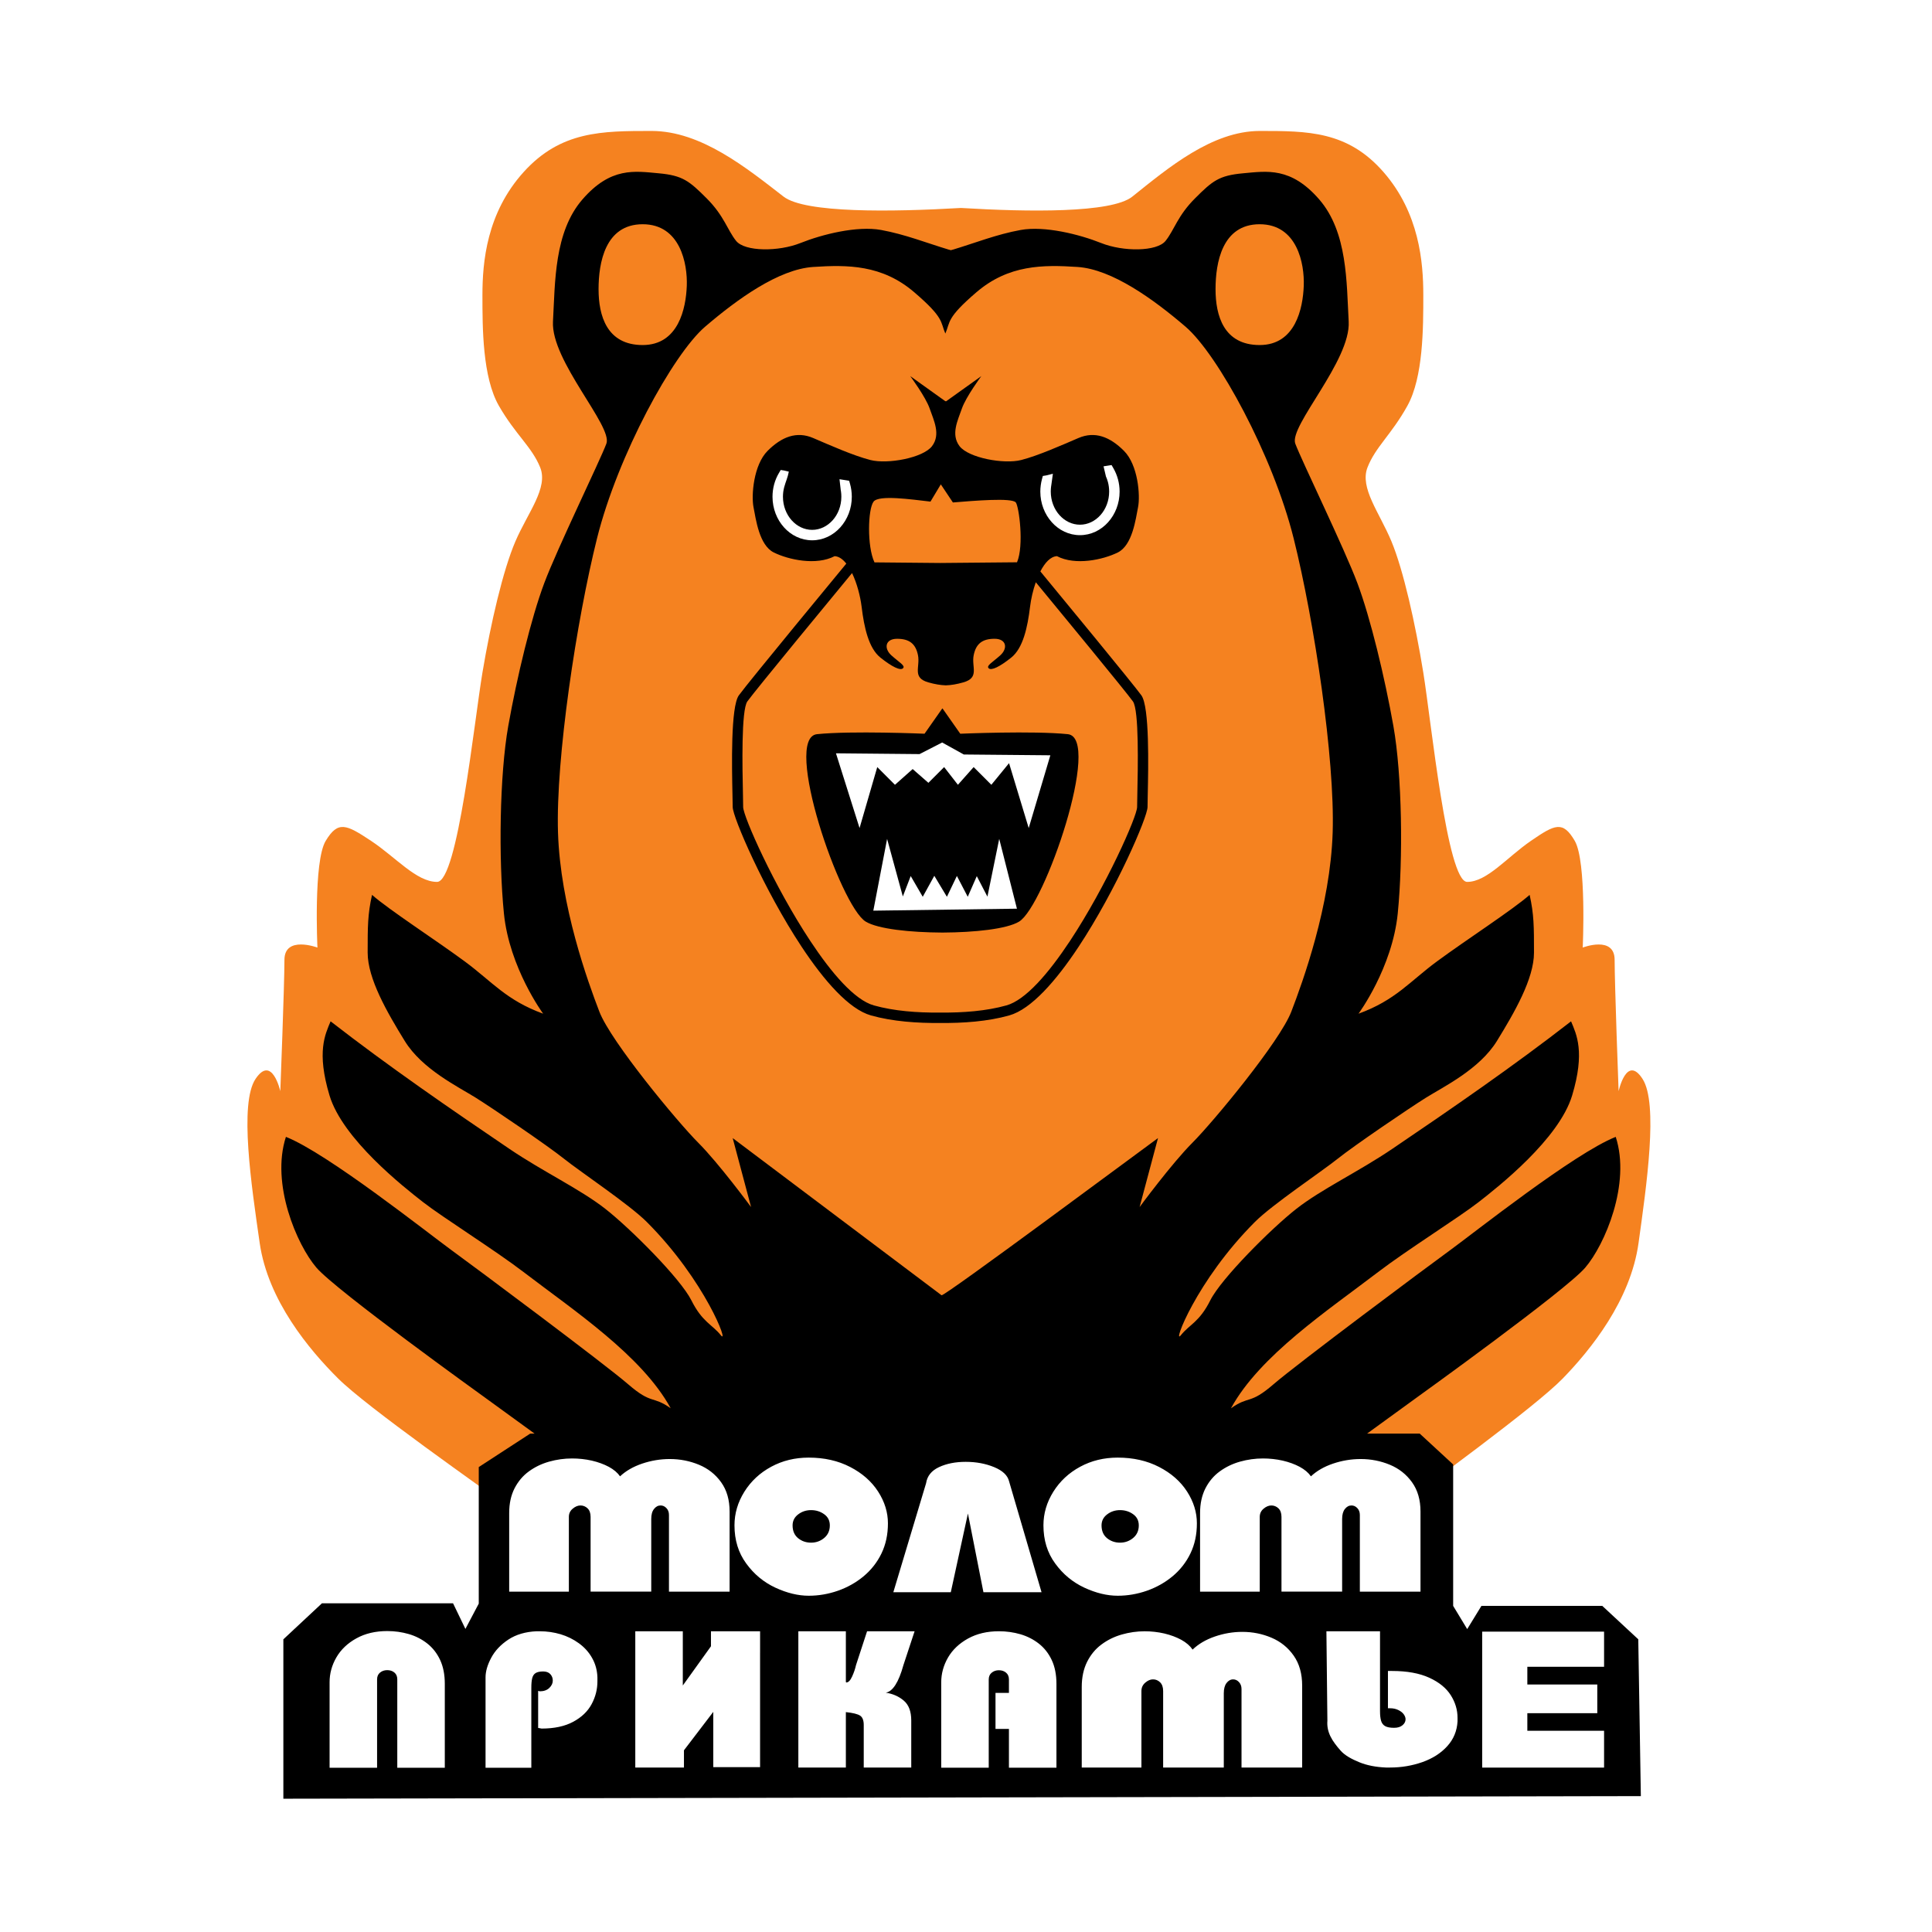
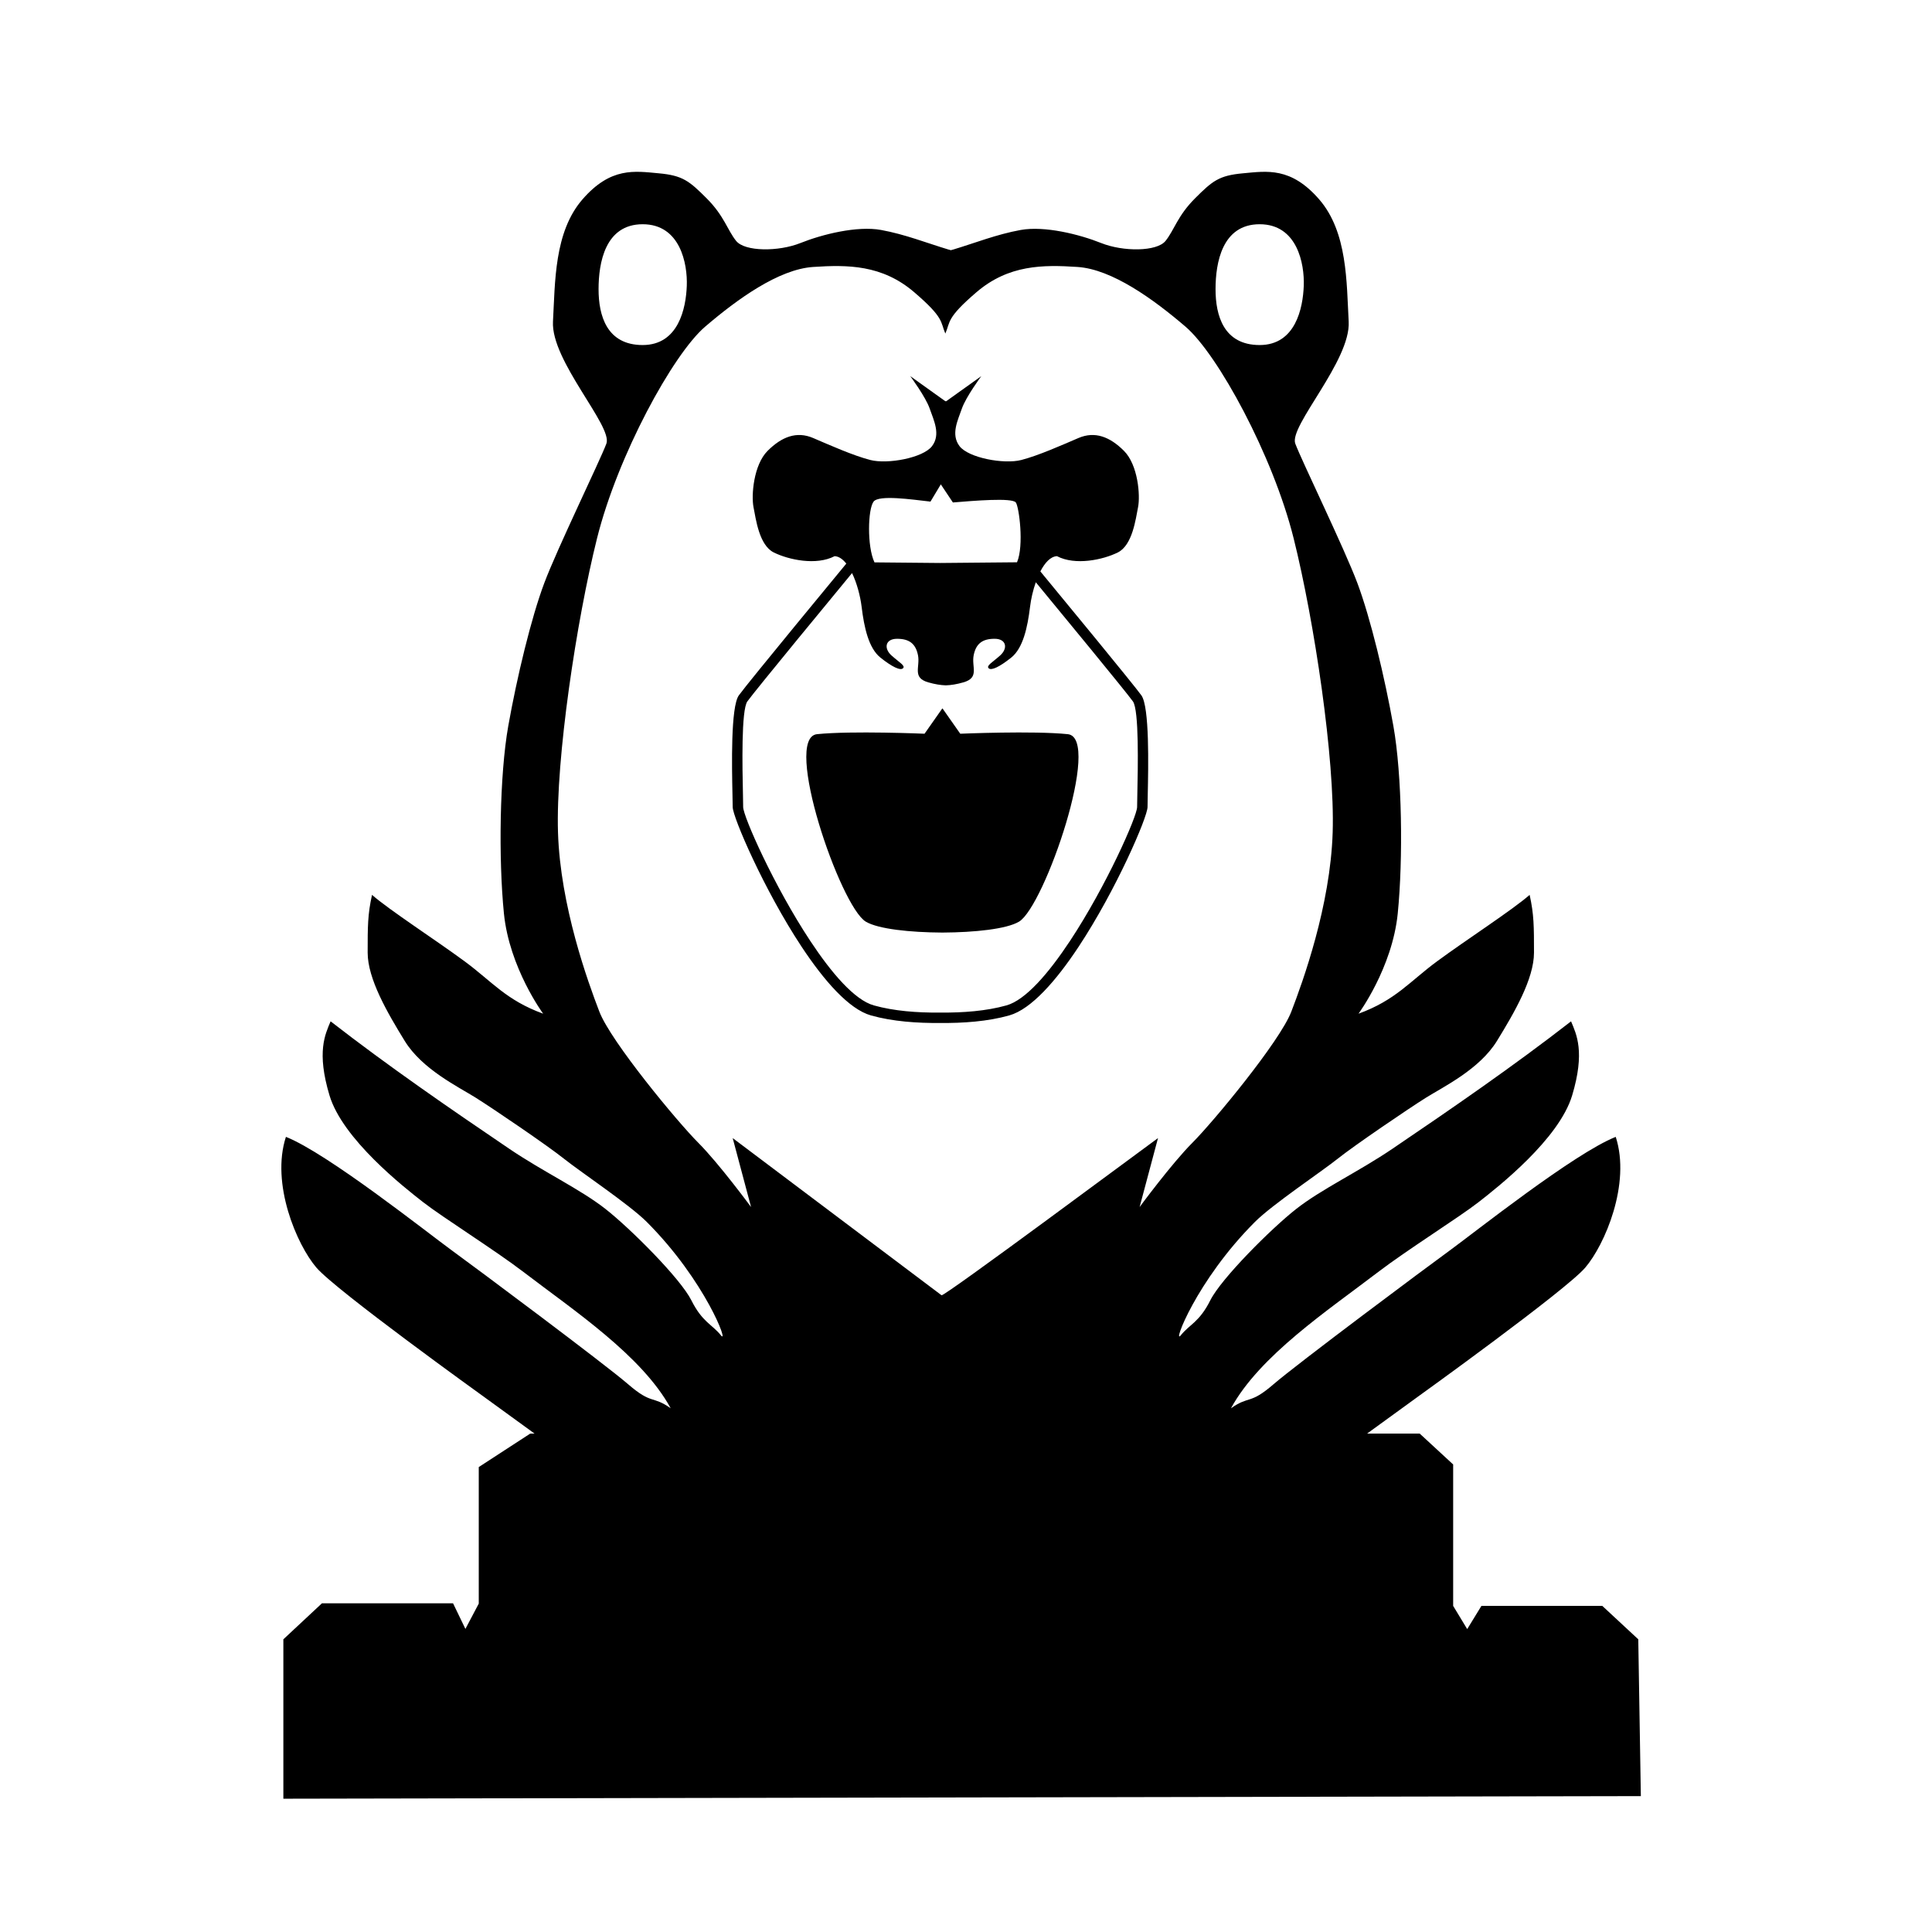
<svg xmlns="http://www.w3.org/2000/svg" version="1.0" id="Layer_1" x="0px" y="0px" width="192.756px" height="192.756px" viewBox="0 0 192.756 192.756" enable-background="new 0 0 192.756 192.756" xml:space="preserve">
  <g>
    <polygon fill-rule="evenodd" clip-rule="evenodd" fill="#FFFFFF" points="0,0 192.756,0 192.756,192.756 0,192.756 0,0  " />
    <path fill-rule="evenodd" clip-rule="evenodd" fill="#FFFFFF" d="M113.819,170.465c27.202-15.428,24.553-11.865,29.385-15.365   c4.833-3.502,15.734-11.82,18.809-14.885c3.075-3.064,7.468-8.318,8.347-14.445c0.879-6.129,1.876-20.184,0.119-22.811   c-1.757-2.625-2.636,0.379-2.636,0.379s-0.439-10.134-0.439-12.761c0-2.626-4.474-2.872-4.474-2.872s0.204-9.715-1.113-11.904   c-1.318-2.189-2.196-3.309-4.832-1.558s-3.873,5.312-6.069,5.312s-2.439-9.382-3.317-14.635   c-0.879-5.253-2.197-10.944-3.515-14.009c-1.542-3.585,1.12-9.823,3.037-13.166c4.038-7.043,1.249-20.514-3.916-26.231   c-3.953-4.378-8.346-4.378-13.617-4.378c-5.272,0-10.104,3.94-14.058,7.004c-2.294,1.778-11.533,1.641-18.89,1.213   c-0.025,0.001-0.049,0.003-0.074,0.005c-0.025-0.002-0.051-0.003-0.076-0.005c-7.394,0.428-16.679,0.565-18.984-1.213   c-3.974-3.064-8.829-7.003-14.127-7.003s-9.712,0-13.686,4.377c-5.19,5.717-7.994,19.188-3.935,26.231   c1.927,3.343,4.602,9.581,3.052,13.166c-1.324,3.065-2.649,8.755-3.532,14.009c-0.883,5.253-1.127,14.635-3.334,14.635   c-2.208,0-3.451-3.561-6.099-5.312c-2.649-1.751-3.532-0.631-4.856,1.558c-1.325,2.189-1.119,11.904-1.119,11.904   s-4.497,0.246-4.497,2.872c0,2.627-0.441,12.761-0.441,12.761s-0.883-3.004-2.649-0.379c-1.766,2.627-0.763,16.682,0.12,22.811   c0.883,6.127,5.298,11.381,8.388,14.445c3.091,3.064,14.046,11.383,18.903,14.885c4.856,3.5,21.956,12.127,27.866,15.781   C105.226,187.988,86.617,185.891,113.819,170.465L113.819,170.465z" />
-     <path fill-rule="evenodd" clip-rule="evenodd" fill="#F58220" d="M112.177,166.592c5.506-3.092,21.475-11.873,25.849-15.146   c4.374-3.275,15.111-11.055,17.896-13.92c2.783-2.867,6.761-7.779,7.556-13.512c0.796-5.73,1.988-13.918,0.397-16.375   s-2.386,1.229-2.386,1.229s-0.397-10.645-0.397-13.101s-3.182-1.229-3.182-1.229s0.397-8.598-0.795-10.645   c-1.193-2.047-1.989-1.637-4.375,0c-2.386,1.638-4.374,4.094-6.362,4.094c-1.989,0-3.58-15.967-4.375-20.88   c-0.795-4.913-1.988-10.235-3.181-13.101c-1.193-2.866-3.182-5.322-2.387-7.37c0.796-2.046,2.387-3.275,3.977-6.141   c1.591-2.866,1.591-7.779,1.591-11.054c0-3.275-0.397-8.188-3.977-12.282c-3.579-4.094-7.556-4.094-12.328-4.094   s-9.146,3.685-12.726,6.55c-2.076,1.663-10.44,1.535-17.1,1.133c-6.892,0.401-15.547,0.529-17.697-1.133   c-3.704-2.866-8.231-6.55-13.169-6.55c-4.939,0-9.054,0-12.758,4.094c-3.704,4.094-4.115,9.007-4.115,12.282   c0,3.275,0,8.188,1.646,11.054s3.292,4.094,4.115,6.141c0.824,2.047-1.234,4.504-2.469,7.37c-1.235,2.866-2.469,8.188-3.292,13.101   c-0.823,4.913-2.469,20.88-4.527,20.88c-2.058,0-4.115-2.457-6.584-4.094c-2.469-1.637-3.292-2.047-4.527,0   c-1.235,2.047-0.824,10.645-0.824,10.645s-3.292-1.228-3.292,1.229s-0.412,13.101-0.412,13.101s-0.823-3.686-2.469-1.229   s-0.412,10.645,0.412,16.375c0.823,5.732,4.938,10.645,7.819,13.512c2.88,2.865,13.992,10.645,18.52,13.92   c4.527,3.273,21.053,12.055,26.75,15.146c5.698,3.092,8.829,6.215,16.042,11.855C101.208,171.977,106.67,169.684,112.177,166.592   L112.177,166.592z" />
    <path fill-rule="evenodd" clip-rule="evenodd" d="M47.766,159.992v-13.623l5.13-3.336l0.439-0.002   c-3.032-2.205-5.125-3.723-5.125-3.723s-14.681-10.549-16.639-12.834c-1.958-2.283-4.567-8.373-3.045-13.049   c4.132,1.631,14.137,9.57,16.53,11.311c2.393,1.738,15.225,11.309,17.618,13.375c2.392,2.066,2.392,1.088,4.241,2.393   c-2.865-5.252-9.662-9.756-14.682-13.594c-2.856-2.184-8.047-5.438-10.005-6.959c-1.958-1.523-8.047-6.309-9.353-10.658   s-0.435-6.09,0.109-7.395c5.71,4.441,11.907,8.707,17.835,12.723c3.371,2.283,7.069,4.023,9.57,5.982   c2.501,1.957,7.504,6.959,8.591,9.135c1.088,2.174,2.066,2.393,2.937,3.479c0.87,1.088-1.516-5.43-7.395-11.309   c-1.74-1.74-6.634-5.004-8.265-6.309s-7.069-5.002-8.809-6.09c-1.74-1.088-5.329-2.826-7.069-5.654s-3.698-6.199-3.698-8.809   s0-3.806,0.435-5.764c1.74,1.522,6.301,4.466,9.244,6.634c2.716,2.001,4.132,3.876,7.83,5.22c0,0-3.372-4.567-3.915-10.005   c-0.543-5.438-0.435-13.811,0.435-18.705c0.87-4.894,2.284-10.766,3.589-14.246C55.605,54.7,59.847,46,60.5,44.26   s-5.546-8.265-5.329-12.18c0.217-3.915,0.109-8.917,2.936-12.18c2.828-3.262,5.22-2.827,7.613-2.61s3.045,0.761,4.785,2.501   c1.74,1.74,2.066,3.154,2.936,4.241s4.241,1.087,6.416,0.217c2.175-0.87,5.655-1.74,8.048-1.305   c2.393,0.435,4.567,1.305,6.742,1.958c0.074,0.022,0.215,0.05,0.218,0.061v0.001c0.004-0.01,0.144-0.039,0.217-0.06   c2.175-0.653,4.35-1.523,6.743-1.958c2.393-0.435,5.872,0.435,8.047,1.305c2.176,0.87,5.547,0.87,6.417-0.218   c0.87-1.087,1.196-2.501,2.937-4.241c1.739-1.74,2.392-2.284,4.785-2.501c2.392-0.218,4.784-0.653,7.612,2.61   c2.827,3.263,2.719,8.265,2.936,12.18c0.218,3.915-5.98,10.44-5.328,12.18c0.652,1.74,4.894,10.44,6.198,13.92   s2.719,9.353,3.589,14.246s0.979,13.268,0.436,18.705c-0.544,5.438-3.915,10.005-3.915,10.005c3.697-1.344,5.113-3.219,7.83-5.22   c2.942-2.168,7.504-5.111,9.243-6.634c0.435,1.958,0.435,3.154,0.435,5.764s-1.957,5.981-3.696,8.809   c-1.74,2.828-5.329,4.568-7.069,5.654c-1.74,1.088-7.178,4.785-8.809,6.09c-1.632,1.305-6.525,4.568-8.266,6.309   c-5.879,5.879-8.265,12.396-7.395,11.311c0.87-1.088,1.849-1.307,2.937-3.48c1.087-2.176,6.09-7.178,8.591-9.135   c2.501-1.959,6.199-3.699,9.57-5.982c5.928-4.016,12.124-8.281,17.835-12.723c0.544,1.305,1.414,3.045,0.108,7.395   c-1.305,4.35-7.395,9.135-9.353,10.658c-1.957,1.521-7.148,4.775-10.005,6.959c-5.02,3.838-11.815,8.34-14.682,13.594   c1.85-1.305,1.85-0.326,4.241-2.393c2.393-2.066,15.226-11.637,17.618-13.375c2.393-1.74,12.397-9.68,16.53-11.311   c1.522,4.676-1.088,10.766-3.045,13.049c-1.958,2.283-16.64,12.834-16.64,12.834s-2.095,1.518-5.126,3.723h5.257l3.334,3.078   v14.109l1.401,2.316l1.42-2.316h12.057l3.591,3.334l0.257,15.646l-135.437,0.258v-15.904l3.848-3.592h13.082l1.233,2.555   L47.766,159.992L47.766,159.992z M101.468,56.099c0.715-1.674,0.199-5.55-0.12-5.968c-0.376-0.493-4.186-0.171-6.278,0   l-1.204-1.806l-1.032,1.72c-1.892-0.214-5.145-0.692-5.676,0c-0.569,0.742-0.668,4.459,0.089,6.063l6.55,0.061L101.468,56.099   L101.468,56.099z M85.009,57.175c-1.372,1.662-9.673,11.723-10.446,12.806c-0.619,0.867-0.497,6.593-0.438,9.314   c0.011,0.537,0.02,0.958,0.02,1.22c0,0.926,3.068,7.873,6.696,13.361c2.128,3.219,4.424,5.895,6.339,6.432   c2.026,0.57,4.365,0.734,6.496,0.717v-0.002c0.041,0,0.081,0,0.121,0.002c0.041-0.002,0.082-0.002,0.122-0.002v0.002   c2.132,0.016,4.47-0.146,6.497-0.717c1.914-0.537,4.21-3.213,6.339-6.432c3.627-5.488,6.695-12.436,6.695-13.361   c0-0.261,0.01-0.683,0.021-1.22c0.058-2.722,0.181-8.447-0.438-9.314c-0.682-0.955-7.213-8.885-9.691-11.89   c-0.284,0.805-0.481,1.682-0.573,2.445c-0.25,2.07-0.703,4.132-1.875,5.07c-1.172,0.937-1.997,1.324-2.255,1.066   s0.362-0.575,1.148-1.278c0.786-0.703,0.634-1.663-0.558-1.663s-1.851,0.469-2.085,1.641c-0.234,1.171,0.613,2.238-1.027,2.707   c-0.658,0.188-1.23,0.283-1.751,0.298l0,0c-0.521-0.016-1.093-0.11-1.751-0.298c-1.64-0.468-0.793-1.535-1.027-2.707   c-0.234-1.172-0.894-1.64-2.085-1.64c-1.191,0-1.344,0.96-0.558,1.663s1.407,1.02,1.149,1.277   c-0.258,0.258-1.083-0.128-2.255-1.065c-1.172-0.938-1.625-3-1.875-5.07C85.832,59.47,85.497,58.183,85.009,57.175L85.009,57.175z    M93.796,102.062c-2.247,0.023-4.735-0.143-6.898-0.752c-2.193-0.617-4.677-3.459-6.926-6.86   c-3.722-5.631-6.871-12.921-6.871-13.936c0-0.24-0.009-0.663-0.021-1.2c-0.06-2.831-0.188-8.786,0.634-9.937   c0.877-1.228,10.658-13.068,10.686-13.102l0.036-0.043c-0.346-0.439-0.739-0.723-1.165-0.744c-1.836,0.961-4.601,0.359-6.069-0.368   c-1.468-0.727-1.789-3.343-2.023-4.515s0-4.218,1.406-5.624c1.406-1.406,2.898-1.984,4.539-1.282   c1.641,0.703,3.984,1.75,5.71,2.195s5.265-0.21,6.155-1.382s0.171-2.578-0.234-3.75c-0.406-1.171-1.938-3.235-1.938-3.235   l3.512,2.512l0.032-0.021v0l0.032,0.021l3.513-2.512c0,0-1.532,2.064-1.938,3.235c-0.406,1.172-1.125,2.578-0.234,3.75   s4.429,1.828,6.156,1.383c1.726-0.445,4.069-1.492,5.71-2.195s3.132-0.125,4.538,1.281c1.406,1.406,1.641,4.453,1.406,5.625   c-0.234,1.171-0.555,3.788-2.022,4.515c-1.469,0.727-4.233,1.329-6.069,0.367c-0.643,0.033-1.208,0.657-1.655,1.522   c2.151,2.607,9.333,11.322,10.079,12.366c0.822,1.151,0.694,7.106,0.634,9.937c-0.011,0.537-0.02,0.96-0.02,1.2   c0,1.015-3.148,8.305-6.871,13.936c-2.248,3.401-4.732,6.243-6.926,6.86C98.532,101.92,96.043,102.086,93.796,102.062   L93.796,102.062z M94.006,93.042c0.012,0,0.025,0,0.037,0c3.194-0.016,6.394-0.35,7.627-1.09   c2.545-1.526,8.313-18.349,4.861-18.704c-3.451-0.354-10.725-0.044-10.725-0.044l-1.77-2.522l-0.011,0.012l-0.012-0.012   l-1.771,2.522c0,0-7.274-0.31-10.725,0.044c-3.452,0.354,2.317,17.177,4.861,18.704C87.613,92.692,90.812,93.026,94.006,93.042   L94.006,93.042z M125.676,22.372c3.747,0,4.483,3.933,4.4,6.151c-0.083,2.218-0.819,5.902-4.4,5.902   c-3.582,0-4.401-2.938-4.401-5.57S121.928,22.372,125.676,22.372L125.676,22.372z M64.12,22.372c3.747,0,4.484,3.933,4.401,6.151   c-0.083,2.218-0.819,5.902-4.401,5.902s-4.401-2.938-4.401-5.57S60.372,22.372,64.12,22.372L64.12,22.372z M113.699,120.428   c0,0,3.21-4.357,5.274-6.422c2.063-2.064,8.714-10.09,9.86-13.07c1.146-2.982,3.898-10.549,4.128-17.888   s-1.835-21.098-3.898-29.353c-2.063-8.256-7.567-18.346-10.778-21.098c-3.21-2.751-7.338-5.732-10.778-5.962   c-3.439-0.229-6.88-0.229-10.09,2.523c-3.018,2.587-2.59,2.945-3.1,4.122c-0.51-1.177-0.083-1.535-3.102-4.122   c-3.21-2.752-6.65-2.752-10.09-2.523c-3.44,0.23-7.568,3.211-10.778,5.962c-3.21,2.752-8.714,12.842-10.778,21.098   c-2.063,8.255-4.127,22.015-3.898,29.353c0.229,7.338,2.981,14.905,4.128,17.888c1.146,2.98,7.797,11.006,9.861,13.07   s5.274,6.422,5.274,6.422l-1.834-6.881l20.838,15.682c0.231,0.174,19.948-14.486,21.596-15.682L113.699,120.428L113.699,120.428z" />
-     <path fill-rule="evenodd" clip-rule="evenodd" fill="#FFFFFF" d="M83.404,75.158l2.354,7.457l1.766-6.083l1.766,1.767l1.766-1.57   l1.57,1.373l1.57-1.57l1.374,1.767l1.57-1.767l1.766,1.767l1.766-2.159l1.962,6.476l2.159-7.261l-8.634-0.079l-2.16-1.197   l-2.256,1.157L83.404,75.158L83.404,75.158z M127.854,158.799v-7.457c0-0.379-0.103-0.662-0.303-0.854   c-0.199-0.191-0.437-0.287-0.711-0.287c-0.265,0-0.523,0.111-0.777,0.326c-0.253,0.215-0.377,0.484-0.377,0.814v7.457h-5.954v-7.85   c0-0.939,0.179-1.75,0.529-2.445c0.355-0.695,0.83-1.262,1.429-1.697c0.604-0.441,1.278-0.768,2.033-0.979   c0.75-0.211,1.516-0.316,2.281-0.316c0.674,0,1.332,0.072,1.968,0.215c0.637,0.148,1.203,0.355,1.699,0.619   c0.496,0.27,0.868,0.584,1.122,0.949c0.576-0.541,1.315-0.969,2.211-1.271c0.895-0.301,1.812-0.455,2.75-0.455   c1.029,0,2,0.193,2.912,0.57c0.911,0.379,1.649,0.961,2.211,1.746c0.566,0.787,0.847,1.76,0.847,2.926v7.988h-6.051v-7.652   c0-0.283-0.087-0.51-0.254-0.682c-0.167-0.178-0.361-0.264-0.582-0.264c-0.254,0-0.475,0.119-0.658,0.355   c-0.183,0.23-0.274,0.564-0.274,0.996v7.246H127.854L127.854,158.799z M109.901,152.191c0,0.551,0.183,0.973,0.55,1.275   c0.367,0.297,0.798,0.445,1.294,0.445c0.502,0,0.938-0.158,1.311-0.469c0.372-0.312,0.561-0.729,0.561-1.252   c0-0.475-0.188-0.85-0.565-1.117c-0.378-0.273-0.814-0.408-1.306-0.408c-0.485,0-0.911,0.139-1.283,0.422   C110.09,151.367,109.901,151.736,109.901,152.191L109.901,152.191z M104.104,152.182c0-1.18,0.329-2.297,0.987-3.352   c0.657-1.051,1.553-1.885,2.681-2.494c1.126-0.609,2.372-0.91,3.742-0.91c1.548,0,2.928,0.311,4.131,0.934   c1.208,0.623,2.136,1.439,2.788,2.451s0.981,2.072,0.981,3.174c0,1.117-0.216,2.121-0.647,3.008   c-0.432,0.891-1.03,1.648-1.784,2.277c-0.761,0.629-1.613,1.107-2.562,1.439c-0.949,0.33-1.914,0.498-2.906,0.498   c-1.062,0-2.174-0.27-3.333-0.807c-1.159-0.541-2.13-1.342-2.906-2.412C104.492,154.92,104.104,153.654,104.104,152.182   L104.104,152.182z M89.128,158.857l3.268-10.877c0.108-0.719,0.54-1.256,1.289-1.605c0.755-0.352,1.64-0.527,2.665-0.527   c1.041,0,1.985,0.176,2.836,0.527c0.847,0.35,1.343,0.82,1.488,1.41l3.241,11.072h-5.797l-1.548-7.855l-1.709,7.855H89.128   L89.128,158.857z M79.077,152.191c0,0.551,0.183,0.973,0.55,1.275c0.367,0.297,0.798,0.445,1.294,0.445   c0.501,0,0.938-0.158,1.31-0.469c0.372-0.312,0.561-0.729,0.561-1.252c0-0.475-0.188-0.85-0.566-1.117   c-0.377-0.273-0.814-0.408-1.305-0.408c-0.486,0-0.912,0.139-1.284,0.422C79.265,151.367,79.077,151.736,79.077,152.191   L79.077,152.191z M73.279,152.182c0-1.18,0.329-2.297,0.986-3.352c0.658-1.051,1.553-1.885,2.681-2.494   c1.127-0.609,2.372-0.91,3.742-0.91c1.548,0,2.929,0.311,4.131,0.934c1.208,0.623,2.135,1.439,2.788,2.451s0.982,2.072,0.982,3.174   c0,1.117-0.216,2.121-0.647,3.008c-0.432,0.891-1.03,1.648-1.785,2.277c-0.76,0.629-1.613,1.107-2.561,1.439   c-0.95,0.33-1.915,0.498-2.907,0.498c-1.062,0-2.173-0.27-3.333-0.807c-1.16-0.541-2.13-1.342-2.906-2.412   C73.667,154.92,73.279,153.654,73.279,152.182L73.279,152.182z M58.924,158.799v-7.457c0-0.379-0.103-0.662-0.303-0.854   c-0.199-0.191-0.437-0.287-0.712-0.287c-0.264,0-0.523,0.111-0.776,0.326c-0.254,0.215-0.377,0.484-0.377,0.814v7.457h-5.954v-7.85   c0-0.939,0.178-1.75,0.529-2.445c0.356-0.695,0.831-1.262,1.429-1.697c0.604-0.441,1.278-0.768,2.033-0.979   c0.75-0.211,1.515-0.316,2.281-0.316c0.674,0,1.332,0.072,1.968,0.215c0.637,0.148,1.203,0.355,1.699,0.619   c0.496,0.27,0.868,0.584,1.122,0.949c0.577-0.541,1.316-0.969,2.211-1.271c0.895-0.301,1.812-0.455,2.75-0.455   c1.03,0,2,0.193,2.912,0.57c0.912,0.379,1.65,0.961,2.211,1.746c0.566,0.787,0.846,1.76,0.846,2.926v7.988h-6.05v-7.652   c0-0.283-0.086-0.51-0.254-0.682c-0.167-0.178-0.361-0.264-0.582-0.264c-0.254,0-0.475,0.119-0.658,0.355   c-0.184,0.23-0.274,0.564-0.274,0.996v7.246H58.924L58.924,158.799z M32.883,176.369v-8.533c0-0.873,0.228-1.701,0.68-2.482   c0.452-0.779,1.119-1.412,1.995-1.896c0.88-0.486,1.905-0.727,3.079-0.727c0.75,0,1.469,0.102,2.152,0.301   c0.684,0.201,1.292,0.512,1.834,0.936c0.542,0.426,0.97,0.971,1.284,1.637c0.314,0.672,0.471,1.465,0.471,2.387v8.379h-4.741   v-8.818c0-0.295-0.094-0.521-0.287-0.682c-0.188-0.16-0.432-0.24-0.718-0.24c-0.275,0-0.515,0.08-0.711,0.24   c-0.2,0.16-0.299,0.387-0.299,0.682v8.818H32.883L32.883,176.369z M48.443,176.369v-9.02c0-0.594,0.188-1.242,0.565-1.949   c0.374-0.707,0.947-1.312,1.712-1.82c0.766-0.504,1.705-0.779,2.809-0.828h0.334c0.71,0,1.398,0.102,2.066,0.297   c0.667,0.201,1.276,0.5,1.826,0.9c0.554,0.4,0.994,0.889,1.319,1.469c0.33,0.58,0.507,1.225,0.531,1.932v0.393   c0,0.803-0.192,1.562-0.581,2.283c-0.385,0.719-0.998,1.307-1.838,1.758c-0.836,0.451-1.894,0.676-3.162,0.676   c-0.168-0.039-0.279-0.059-0.333-0.059v-3.699c0.023,0,0.055,0.006,0.09,0.02c0.039,0.014,0.066,0.021,0.083,0.021   c0.389,0,0.703-0.111,0.938-0.332c0.232-0.225,0.35-0.469,0.35-0.736c0-0.252-0.083-0.467-0.243-0.643   c-0.162-0.18-0.401-0.27-0.723-0.27c-0.33,0-0.581,0.057-0.75,0.162c-0.169,0.107-0.279,0.279-0.338,0.514   c-0.059,0.236-0.087,0.553-0.087,0.949v7.982H48.443L48.443,176.369z M75.833,164.902v11.406h-4.669v-5.514l-2.926,3.834v1.723   h-4.855v-13.6h4.741v5.412l2.809-3.914v-1.498h4.901V164.902L75.833,164.902z M79.651,176.352v-13.6h4.741v5.066l0.047,0.043   c0.204,0,0.401-0.203,0.581-0.602c0.181-0.398,0.306-0.775,0.385-1.131l1.104-3.377h4.741l-1.115,3.377   c-0.476,1.717-1.065,2.633-1.76,2.752c0.695,0.104,1.297,0.367,1.795,0.791c0.499,0.424,0.746,1.084,0.746,1.98v4.699h-4.74v-4.25   c0-0.459-0.122-0.77-0.362-0.93c-0.243-0.16-0.715-0.277-1.422-0.352v5.531H79.651L79.651,176.352z M93.906,176.367v-8.518   c0-0.871,0.228-1.697,0.679-2.479c0.452-0.777,1.12-1.408,1.996-1.893c0.88-0.484,1.905-0.727,3.079-0.727   c0.75,0,1.47,0.102,2.152,0.301c0.684,0.201,1.292,0.512,1.834,0.934c0.542,0.426,0.971,0.969,1.285,1.635   c0.314,0.67,0.471,1.461,0.471,2.383v8.363h-4.74v-3.871h-1.34v-3.594h1.34v-1.34c0-0.291-0.095-0.518-0.287-0.678   c-0.188-0.162-0.432-0.242-0.719-0.242c-0.275,0-0.515,0.08-0.711,0.242c-0.2,0.16-0.299,0.387-0.299,0.678v8.805H93.906   L93.906,176.367z M116.047,176.35v-7.631c0-0.387-0.103-0.678-0.302-0.873c-0.199-0.197-0.437-0.295-0.712-0.295   c-0.265,0-0.523,0.113-0.776,0.334c-0.254,0.221-0.377,0.496-0.377,0.834v7.631h-5.954v-8.033c0-0.961,0.178-1.791,0.528-2.502   c0.356-0.713,0.831-1.291,1.43-1.736c0.604-0.453,1.277-0.785,2.032-1.002c0.75-0.215,1.516-0.324,2.281-0.324   c0.675,0,1.332,0.074,1.969,0.221c0.636,0.152,1.202,0.363,1.698,0.633c0.496,0.275,0.868,0.6,1.122,0.973   c0.577-0.555,1.315-0.992,2.211-1.301s1.812-0.467,2.75-0.467c1.03,0,2.001,0.197,2.912,0.584c0.911,0.389,1.65,0.982,2.212,1.787   c0.565,0.805,0.846,1.801,0.846,2.992v8.176h-6.05v-7.832c0-0.289-0.087-0.52-0.254-0.697c-0.167-0.182-0.361-0.27-0.582-0.27   c-0.254,0-0.476,0.123-0.658,0.363c-0.184,0.236-0.275,0.58-0.275,1.021v7.414H116.047L116.047,176.35z M132.336,162.752h5.349   v7.998c0,0.389,0.038,0.699,0.107,0.939c0.074,0.242,0.209,0.416,0.408,0.529c0.2,0.111,0.498,0.166,0.888,0.166   c0.354,0,0.633-0.082,0.837-0.254c0.204-0.168,0.308-0.369,0.308-0.598c0-0.17-0.066-0.34-0.191-0.51   c-0.125-0.168-0.312-0.307-0.553-0.422c-0.236-0.111-0.507-0.166-0.795-0.166h-0.219v-3.721h0.409c1.497,0,2.737,0.227,3.718,0.676   c0.981,0.449,1.691,1.031,2.143,1.744s0.674,1.465,0.674,2.256v0.354c-0.056,0.963-0.399,1.789-1.036,2.484   c-0.633,0.697-1.464,1.223-2.481,1.582c-1.022,0.357-2.092,0.537-3.207,0.537h-0.423c-1.009-0.043-1.892-0.215-2.649-0.525   c-0.757-0.312-1.433-0.666-1.872-1.164c-0.842-0.953-1.408-1.822-1.317-2.977L132.336,162.752L132.336,162.752z M160.039,176.352   h-12.162v-13.561h12.162v3.504h-7.656v1.77h6.979v2.863h-6.979v1.752h7.656V176.352L160.039,176.352z M84.81,48.283   c0.057,0.202,0.101,0.414,0.13,0.632c0.03,0.217,0.045,0.433,0.045,0.644c0,1.186-0.437,2.265-1.142,3.05l0.001,0.001   c-0.718,0.8-1.714,1.296-2.815,1.296s-2.097-0.496-2.815-1.296l0.001,0c-0.705-0.786-1.141-1.865-1.141-3.051   c0-0.426,0.057-0.839,0.162-1.231c0.11-0.406,0.272-0.789,0.478-1.135l0.179-0.303l0.348,0.055l0.46,0.11   c-0.099,0.565-0.313,0.999-0.459,1.543c-0.082,0.303-0.126,0.626-0.126,0.962c0,0.921,0.334,1.755,0.873,2.355h0.002   c0.526,0.586,1.248,0.95,2.038,0.95c0.79,0,1.511-0.364,2.037-0.95h0.002c0.539-0.601,0.874-1.434,0.874-2.355   c0-0.179-0.011-0.348-0.033-0.505c-0.008-0.057-0.018-0.114-0.029-0.171l-0.123-1.071l0.63,0.099l0.332,0.053L84.81,48.283   L84.81,48.283z M87.132,90.856l1.374-7.157l1.57,5.741l0.785-2.037l1.201,2.069l1.154-2.093l1.257,2.093l0.995-2.079l1.084,2.079   l0.902-2.06l1.061,2.046l1.177-5.765l1.767,6.966L87.132,90.856L87.132,90.856z M111.08,46.709   c0.199,0.343,0.357,0.721,0.464,1.123c0.104,0.388,0.159,0.796,0.159,1.214c0,1.186-0.438,2.266-1.142,3.05l0.001,0.001   c-0.718,0.8-1.714,1.296-2.814,1.296c-1.102,0-2.098-0.496-2.815-1.296l0.001-0.001c-0.704-0.785-1.141-1.865-1.141-3.051   c0-0.202,0.015-0.41,0.042-0.622c0.028-0.215,0.07-0.42,0.121-0.611l0.088-0.326l0.334-0.053l0.669-0.166l-0.158,1.137   c-0.009,0.051-0.017,0.102-0.023,0.153c-0.02,0.15-0.03,0.313-0.03,0.487c0,0.921,0.335,1.755,0.873,2.355h0.003   c0.525,0.586,1.247,0.95,2.037,0.95s1.512-0.364,2.037-0.95h0.002c0.539-0.6,0.873-1.434,0.873-2.355   c0-0.332-0.043-0.651-0.122-0.949c-0.051-0.192-0.118-0.378-0.198-0.555l-0.24-1.014l0.449-0.071l0.352-0.056L111.08,46.709   L111.08,46.709z" />
  </g>
</svg>